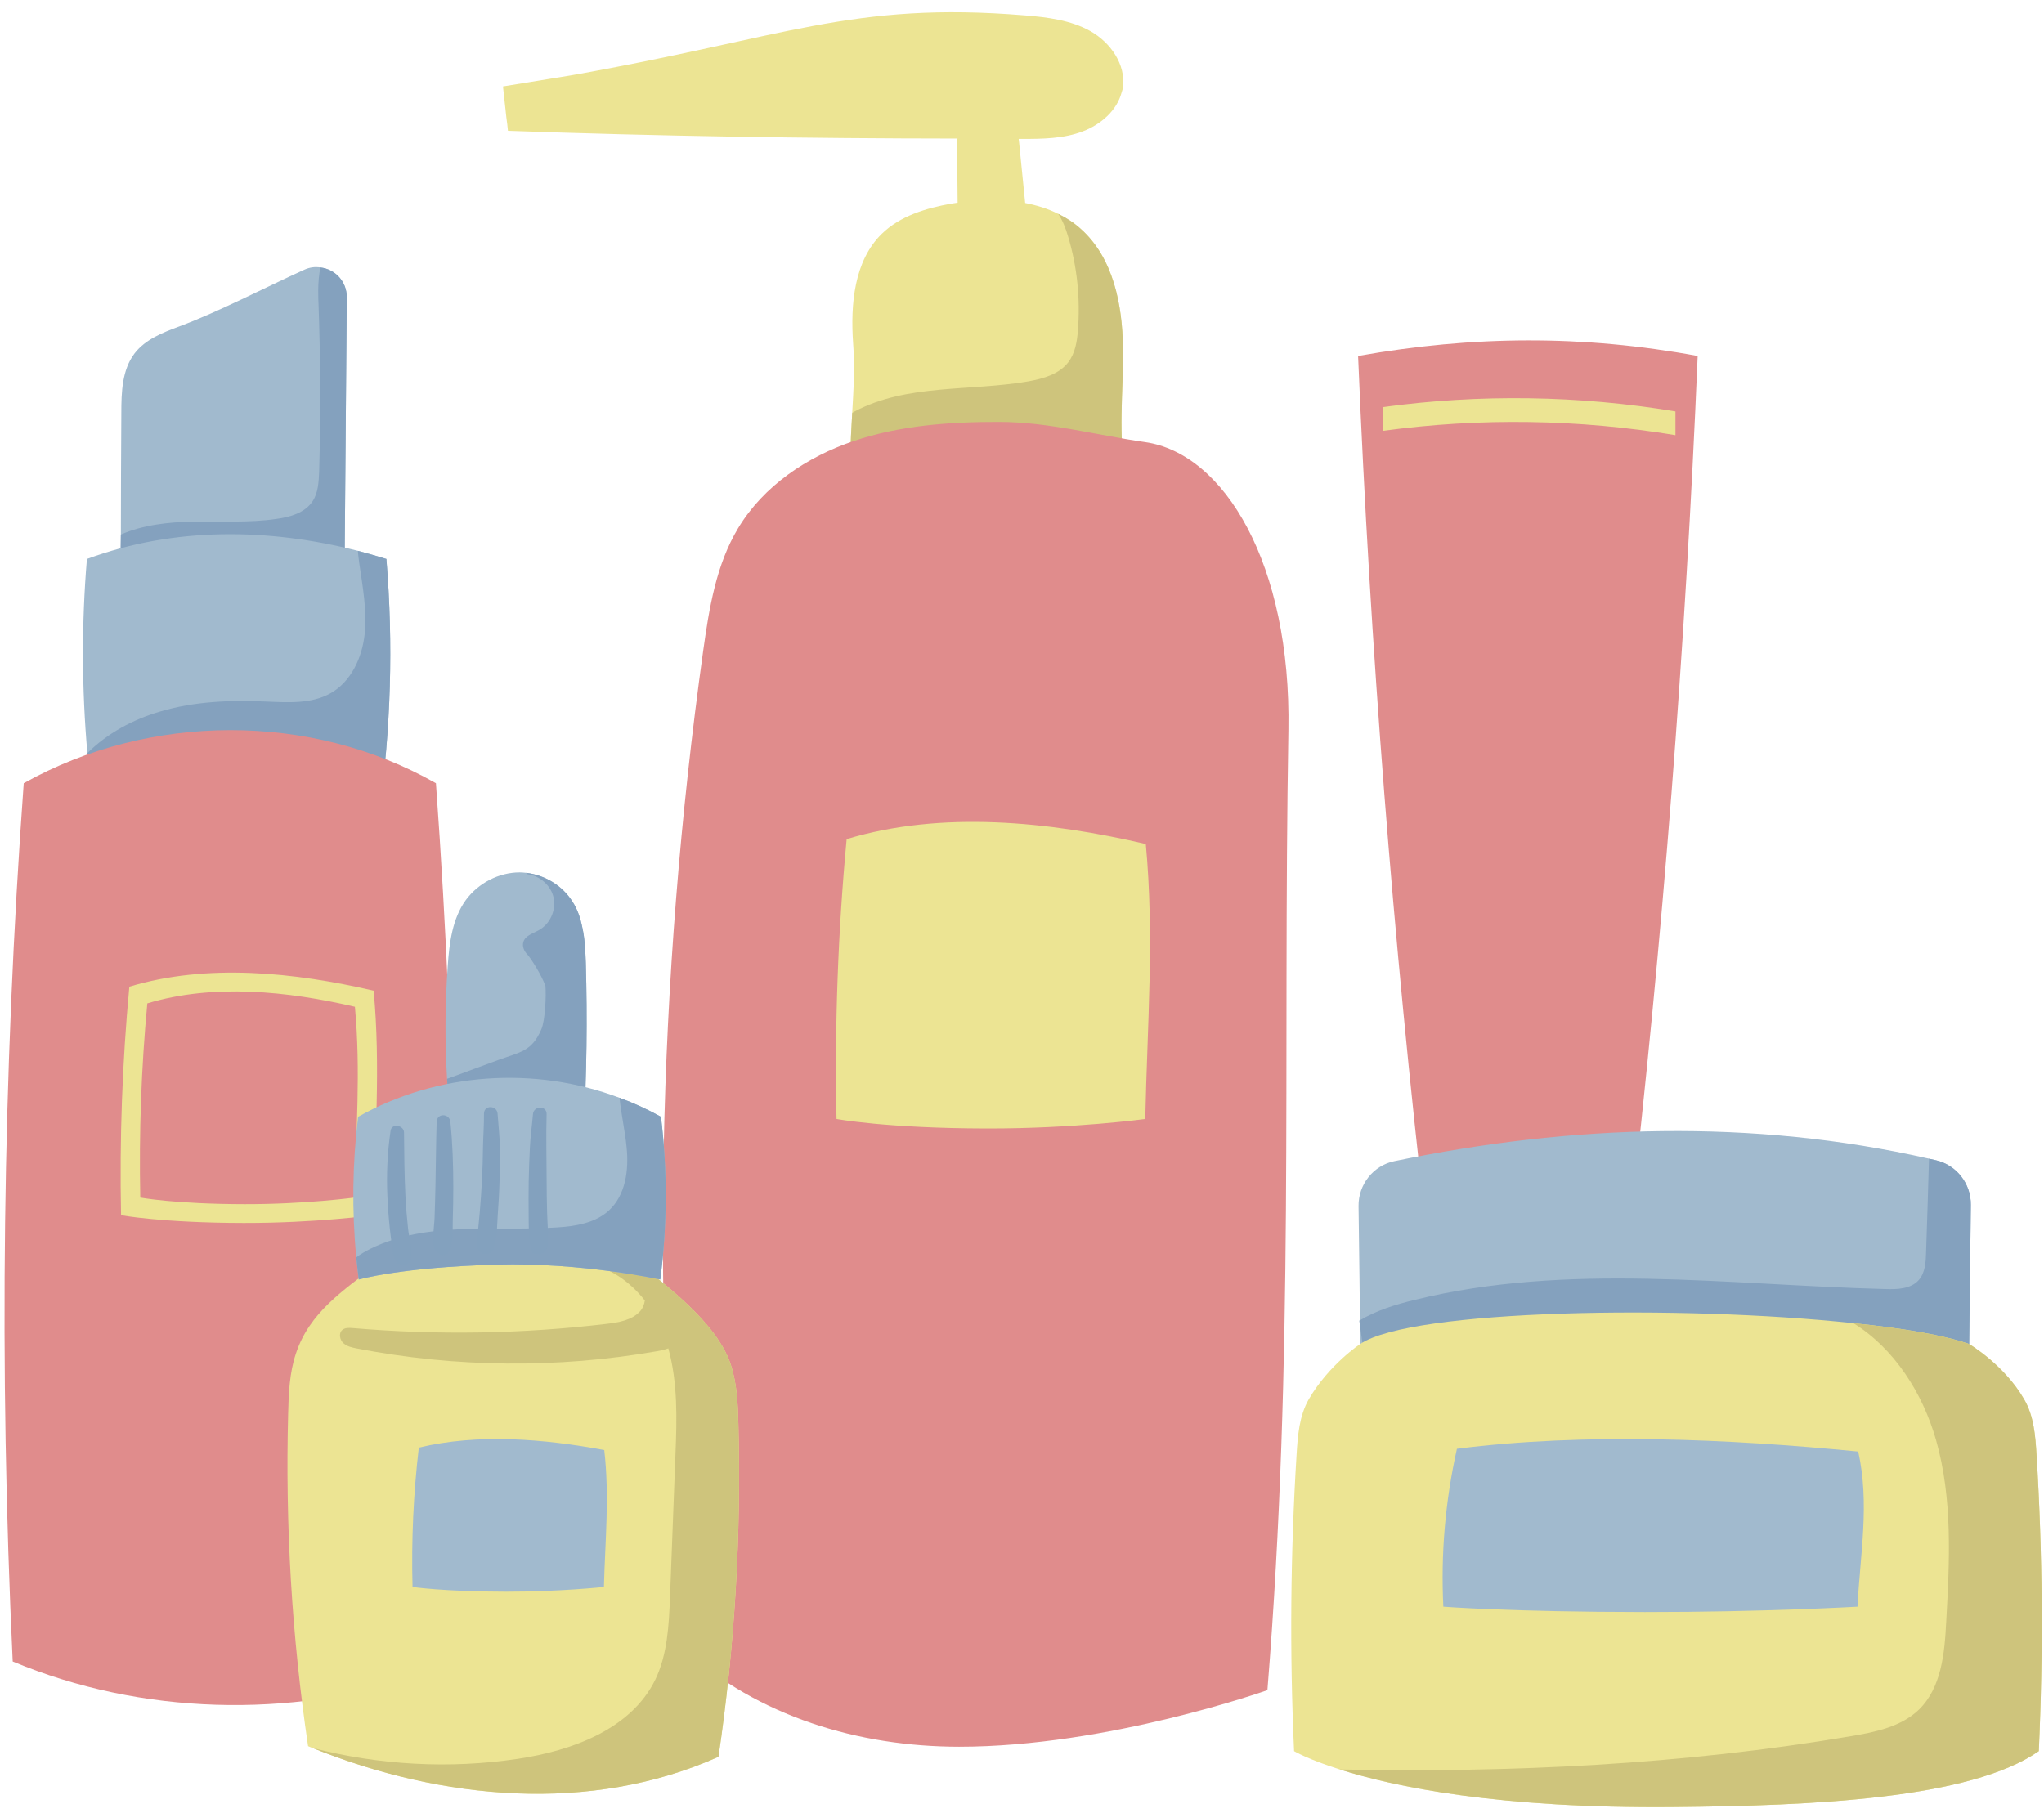
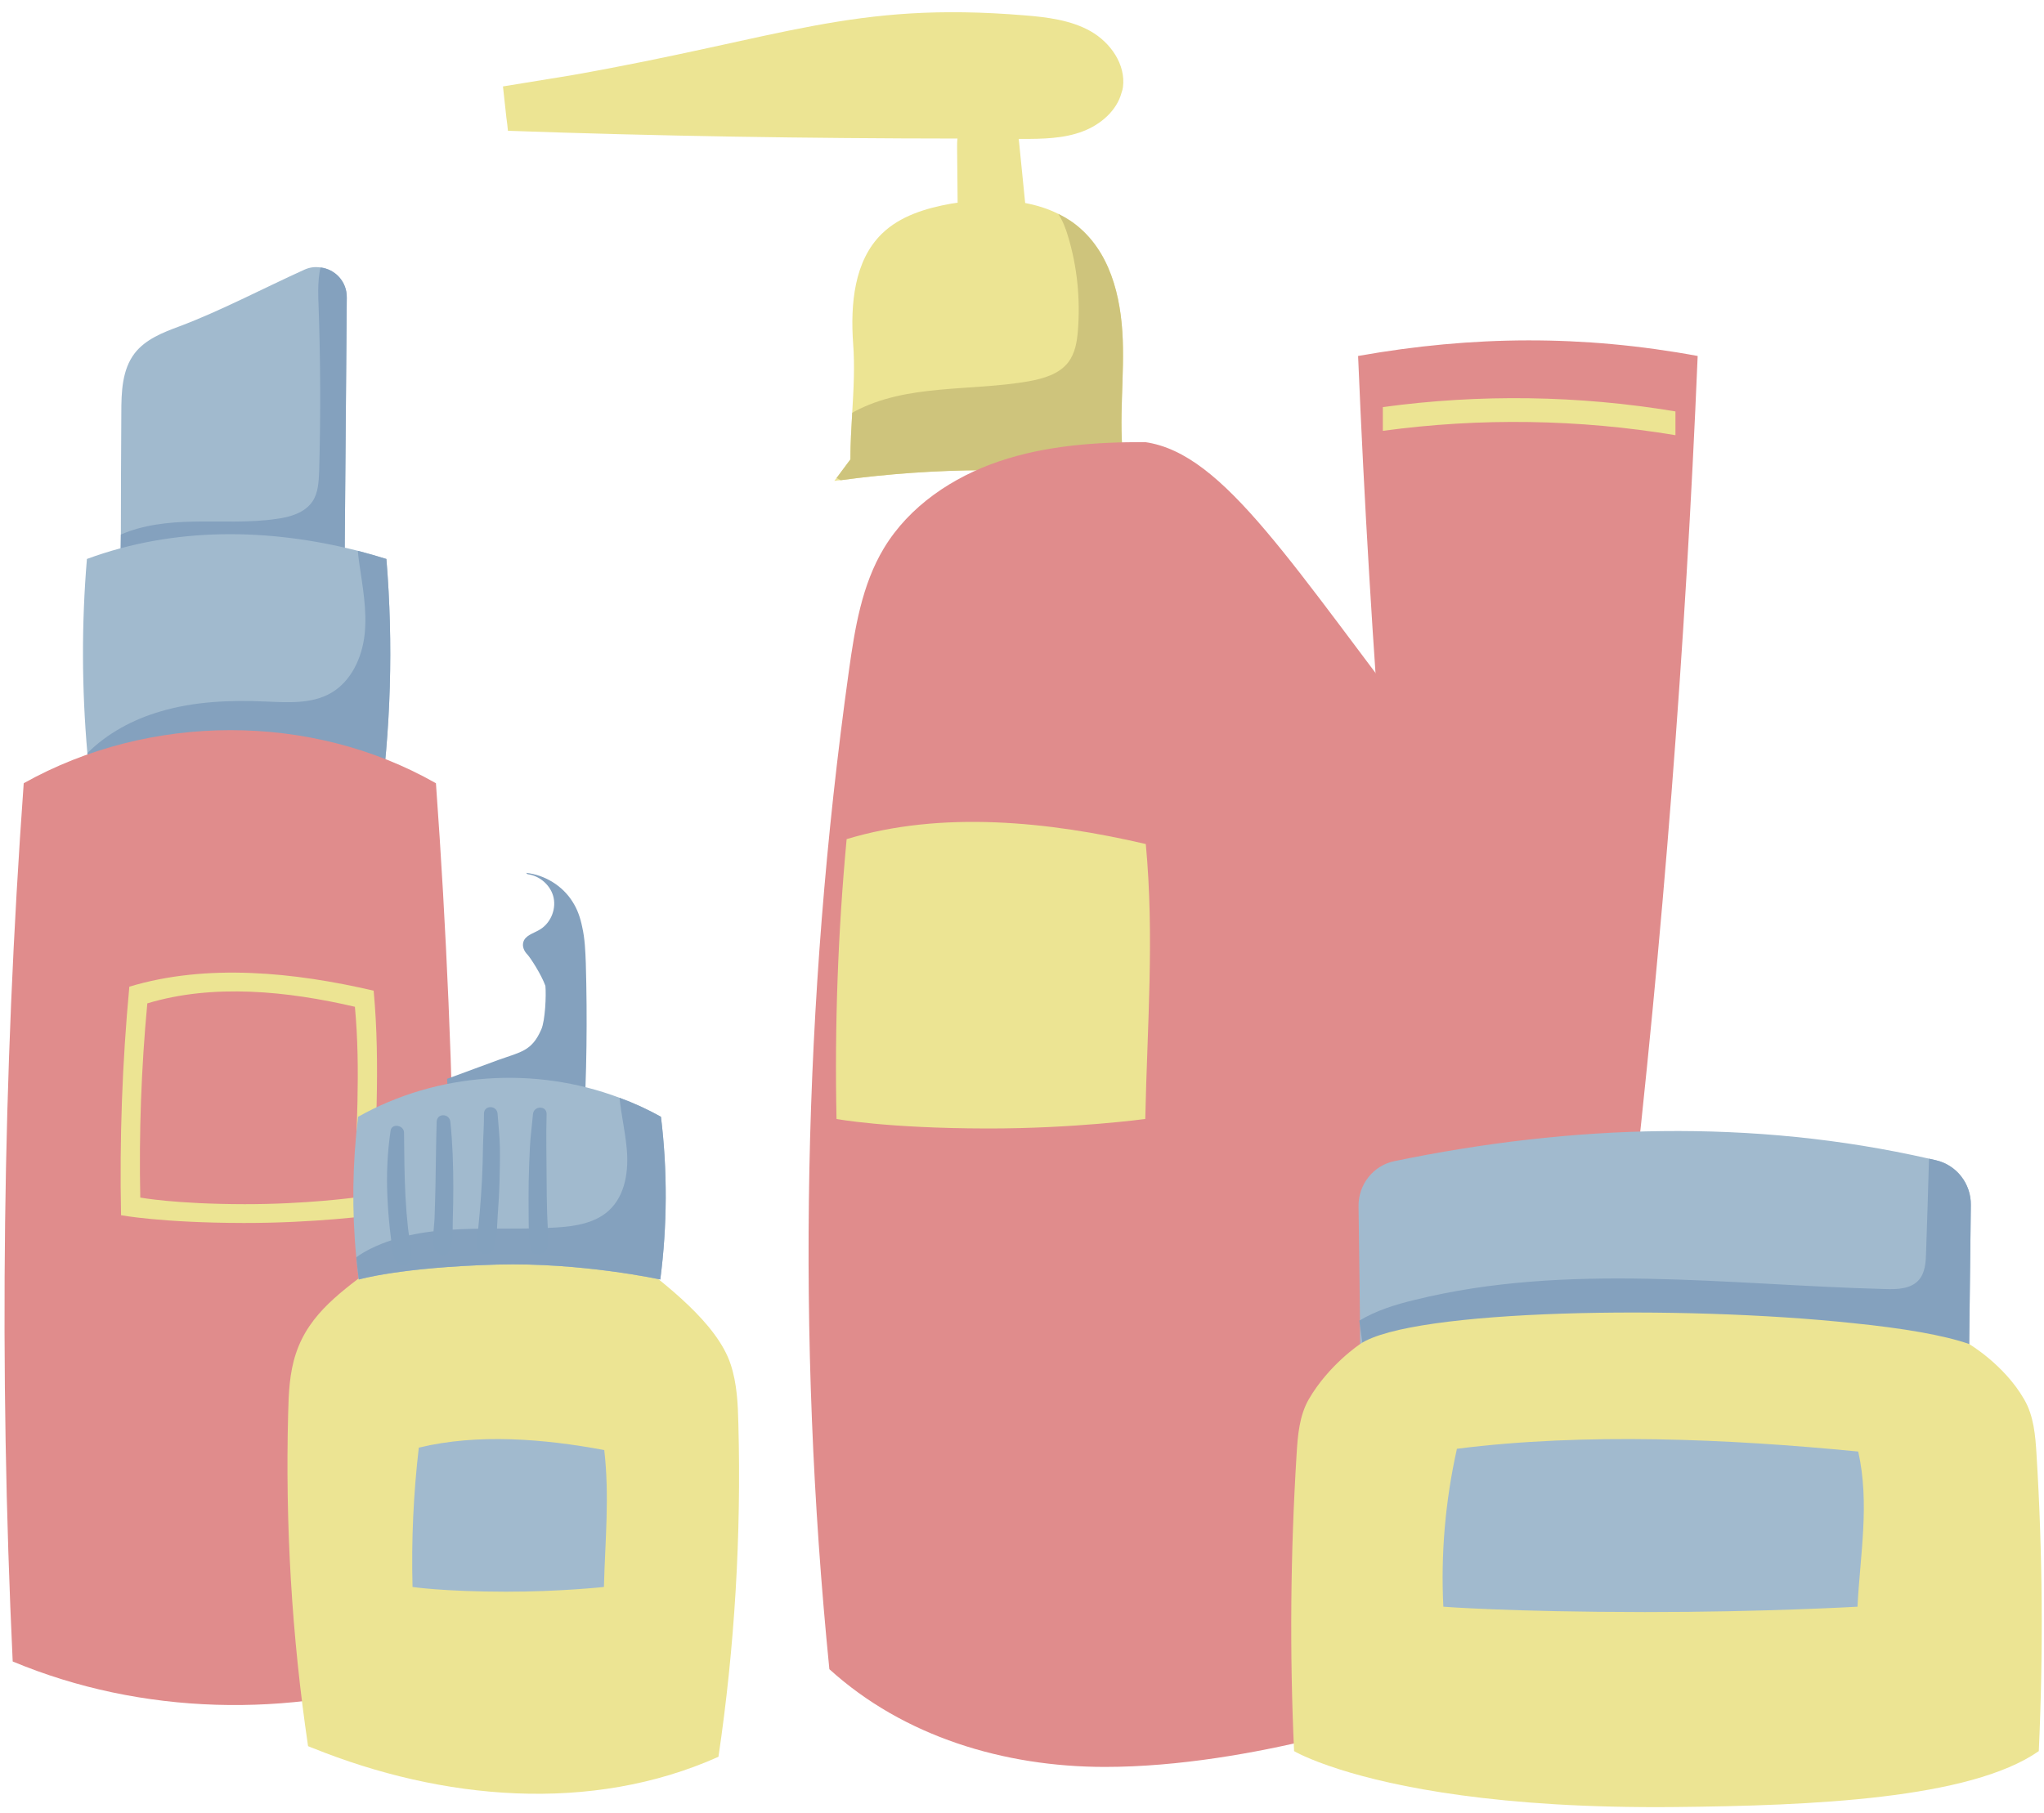
<svg xmlns="http://www.w3.org/2000/svg" height="80.1" preserveAspectRatio="xMidYMid meet" version="1.0" viewBox="2.8 7.8 90.3 80.1" width="90.3" zoomAndPan="magnify">
  <g>
    <g id="change1_1">
      <path d="M52.41,23.19c-0.02-1.93-0.43-4.01-1.88-5.29c-0.3-0.27-0.63-0.48-0.98-0.65 c-0.455-0.23-0.949-0.381-1.46-0.479c-0.089-0.885-0.177-1.771-0.266-2.656c-0.006-0.058-0.013-0.118-0.021-0.176 c0.042,0,0.085,0,0.127,0c0.92,0,1.87-0.01,2.72-0.34c0.78-0.3,1.49-0.91,1.7-1.71c0.03-0.08,0.05-0.16,0.06-0.24 c0.13-1-0.55-1.97-1.43-2.47c-0.87-0.49-1.91-0.62-2.91-0.7c-7.64-0.63-10.62,0.99-20.04,2.65l-3.01,0.49 c0.05,0.46,0.1,0.92,0.15,1.37c0.03,0.2,0.05,0.39,0.07,0.59c6.617,0.236,13.241,0.337,19.86,0.343 c-0.018,0.139-0.018,0.282-0.017,0.421c0.008,0.805,0.016,1.609,0.023,2.414c-0.096,0.014-0.192,0.026-0.287,0.042 c-1.11,0.2-2.25,0.54-3.06,1.33c-1.23,1.2-1.39,3.12-1.27,4.84c0.08,1.02,0.02,2.05-0.04,3.07c-0.04,0.69-0.08,1.38-0.08,2.06 l-0.61,0.82l-0.1,0.13c0.09-0.01,0.19-0.03,0.28-0.03c4.19-0.57,8.44-0.59,12.63-0.06C52.16,27.07,52.44,25.12,52.41,23.19z" fill="#ECE493" />
    </g>
    <g id="change2_1">
      <path d="M52.57,28.96c-4.19-0.53-8.44-0.51-12.63,0.06c-0.06-0.03-0.12-0.07-0.18-0.1l0.61-0.82 c0-0.68,0.04-1.37,0.08-2.06c0.03-0.02,0.06-0.03,0.09-0.05c2.31-1.24,5.12-0.89,7.7-1.34c0.66-0.12,1.36-0.32,1.76-0.85 c0.3-0.4,0.38-0.9,0.42-1.39c0.11-1.41-0.03-2.83-0.44-4.18c-0.1-0.34-0.23-0.68-0.43-0.98c0.35,0.17,0.68,0.38,0.98,0.65 c1.45,1.28,1.86,3.36,1.88,5.29C52.44,25.12,52.16,27.07,52.57,28.96z" fill="#CEC47C" />
    </g>
    <g id="change3_1">
      <path d="M18.12,20.95l-0.11,13.46l-7.07,0.69l-1.89,0.19c-0.26-0.13-0.44-0.33-0.58-0.57 c-0.3-0.52-0.35-1.25-0.34-1.88c0-0.47,0-0.95,0.01-1.42c0-1.79,0.01-3.58,0.02-5.37c0-0.92,0.03-1.91,0.59-2.64 c0.48-0.62,1.25-0.92,1.98-1.19c1.81-0.68,3.68-1.67,5.51-2.5c0.24-0.11,0.48-0.14,0.72-0.1C17.59,19.69,18.13,20.23,18.12,20.95z" fill="#A1BACE" />
    </g>
    <g id="change4_1">
      <path d="M18.12,20.95l-0.11,13.46l-7.07,0.69c-0.66-0.1-1.31-0.2-1.97-0.3c-0.17-0.03-0.34-0.05-0.5-0.08 c-0.3-0.52-0.35-1.25-0.34-1.88c0-0.47,0-0.95,0.01-1.42c0.99-0.43,2.1-0.55,3.18-0.57c1.23-0.03,2.47,0.06,3.69-0.12 c0.61-0.08,1.26-0.27,1.6-0.78c0.25-0.38,0.27-0.86,0.29-1.31c0.07-2.49,0.06-4.98-0.03-7.47c0,0-0.06-0.95,0.09-1.55 C17.59,19.69,18.13,20.23,18.12,20.95z" fill="#84A1BE" />
    </g>
    <g id="change3_2">
      <path d="M19.54,43.77H6.96c-0.13-0.9-0.23-1.79-0.3-2.69c-0.25-2.85-0.26-5.72-0.02-8.58 c3.85-1.42,8-1.37,11.97-0.36c0.42,0.11,0.84,0.23,1.26,0.36C20.18,36.26,20.07,40.04,19.54,43.77z" fill="#A1BACE" />
    </g>
    <g id="change4_2">
      <path d="M19.54,43.77H6.96c-0.13-0.9-0.23-1.79-0.3-2.69c0.88-0.88,2.02-1.49,3.22-1.84 c1.51-0.45,3.11-0.51,4.68-0.44c0.96,0.04,1.99,0.11,2.83-0.36c0.92-0.51,1.41-1.58,1.52-2.62c0.11-1.05-0.09-2.1-0.24-3.14 c-0.02-0.18-0.05-0.36-0.06-0.54c0.42,0.11,0.84,0.23,1.26,0.36C20.18,36.26,20.07,40.04,19.54,43.77z" fill="#84A1BE" />
    </g>
    <g fill="#E08C8C" id="change5_1">
      <path d="M3.848,42.41C2.914,55.321,2.751,68.288,3.361,81.218c5.689,2.376,12.219,2.517,18.086,0.624l1.098-0.624 c0.61-12.93,0.448-25.897-0.486-38.808C16.527,39.263,9.4,39.301,3.848,42.41z" />
      <path d="M62.798,23.53c0.538,12.898,1.543,25.778,3.015,38.604h8.972c1.471-12.826,2.477-25.705,3.015-38.604 C72.733,22.595,67.871,22.628,62.798,23.53z" />
-       <path d="M53.393,27.337c-2.154-0.308-4.26-0.888-6.436-0.893c-2.176-0.005-4.38,0.148-6.441,0.844 c-2.062,0.695-3.983,1.982-5.105,3.847c-0.974,1.619-1.282,3.541-1.544,5.412c-2.039,14.603-2.33,29.448-0.863,44.119 c3.285,2.983,7.726,4.316,12.164,4.319c6.579,0.003,13.624-2.5,13.624-2.5c1.196-14.826,0.675-27.557,0.928-42.429 C59.843,32.75,56.896,27.838,53.393,27.337z" />
+       <path d="M53.393,27.337c-2.176-0.005-4.38,0.148-6.441,0.844 c-2.062,0.695-3.983,1.982-5.105,3.847c-0.974,1.619-1.282,3.541-1.544,5.412c-2.039,14.603-2.33,29.448-0.863,44.119 c3.285,2.983,7.726,4.316,12.164,4.319c6.579,0.003,13.624-2.5,13.624-2.5c1.196-14.826,0.675-27.557,0.928-42.429 C59.843,32.75,56.896,27.838,53.393,27.337z" />
    </g>
    <g id="change1_2">
      <path d="M19.307,51.577c-3.488-0.813-7.365-1.214-10.793-0.177C8.2,54.755,8.078,58.129,8.148,61.499 c0,0,1.796,0.337,5.422,0.343c3.161,0.005,5.716-0.343,5.716-0.343C19.357,58.129,19.62,54.933,19.307,51.577z M18.461,60.719 c0,0-2.171,0.296-4.857,0.292c-3.081-0.005-4.607-0.292-4.607-0.292c-0.06-2.863,0.044-5.729,0.311-8.581 c2.913-0.882,6.207-0.541,9.171,0.15C18.745,55.14,18.521,57.855,18.461,60.719z" fill="#ECE493" />
    </g>
    <g id="change3_3">
      <path d="M89.868,61.046c-0.029,2.188-0.053,4.373-0.078,6.564l-1.87,0.95c-8.29,1.9-16.91,1.63-25.02-0.95 c-0.003-0.005-0.006-0.009-0.01-0.014c-0.009-2.174-0.045-4.334-0.072-6.499c-0.012-0.952,0.649-1.794,1.581-1.987 C72.253,57.486,80.22,57.23,88.02,59c0.101,0.023,0.202,0.046,0.304,0.069C89.239,59.28,89.88,60.107,89.868,61.046z" fill="#A1BACE" />
    </g>
    <g id="change6_1">
      <path d="M28.569,57.552c0.008,0.943-0.031,1.894-0.089,2.835c-0.029,0.463-0.063,0.926-0.104,1.388 c-0.039,0.442-0.196,0.98-0.014,1.396c0.115,0.263,0.456,0.178,0.591,0c0.148-0.195,0.149-0.467,0.174-0.704 c0.022-0.213,0.041-0.426,0.059-0.639c0.04-0.48,0.068-0.96,0.083-1.441c0.028-0.949-0.001-1.888-0.054-2.835 C29.192,57.141,28.565,57.134,28.569,57.552L28.569,57.552z" fill="#83A1BE" />
    </g>
    <g id="change4_3">
      <path d="M89.868,61.046c-0.029,2.188-0.053,4.373-0.078,6.564l-1.87,0.95c-8.235,1.887-16.796,1.633-24.86-0.899 c-0.096-0.694-0.112-0.81-0.209-1.503c0.747-0.45,1.608-0.715,2.449-0.917c6.75-1.67,13.82-0.66,20.77-0.48 c0.54,0.02,1.15,0,1.5-0.4c0.28-0.32,0.31-0.79,0.32-1.21c0.05-1.38,0.09-2.77,0.13-4.15c0.101,0.023,0.202,0.046,0.304,0.069 C89.239,59.28,89.88,60.107,89.868,61.046z" fill="#84A1BE" />
    </g>
    <g id="change1_3">
      <path d="M92.87,85.18c-3.04,2.12-10.04,2.41-16.05,2.47c-7.84,0.08-12.47-0.91-14.83-1.66 c-1.42-0.45-2.02-0.81-2.02-0.81c-0.2-4.36-0.16-8.74,0.11-13.1c0.05-0.84,0.12-1.72,0.54-2.45c0.89-1.53,2.27-2.44,2.27-2.44 c2.26-1.54,14.22-1.73,21.79-0.92c2.18,0.22,4,0.53,5.11,0.92c0,0,1.55,0.91,2.43,2.44c0.43,0.73,0.5,1.61,0.55,2.45 C93.04,76.44,93.07,80.82,92.87,85.18z" fill="#ECE493" />
    </g>
    <g id="change2_2">
-       <path d="M92.87,85.18c-3.04,2.12-10.04,2.41-16.05,2.47c-7.84,0.08-12.47-0.91-14.83-1.66 c7.55,0.15,15.13-0.21,22.57-1.47c1.09-0.18,2.24-0.42,3.02-1.18c0.99-0.97,1.13-2.49,1.2-3.87c0.15-2.69,0.29-5.44-0.45-8.04 c-0.59-2.07-1.85-4.05-3.65-5.16c2.18,0.22,4,0.53,5.11,0.92c0,0,1.55,0.91,2.43,2.44c0.43,0.73,0.5,1.61,0.55,2.45 C93.04,76.44,93.07,80.82,92.87,85.18z" fill="#CEC47C" />
-     </g>
+       </g>
    <g id="change1_4">
      <path d="M34.54,85.43c-5.63,2.52-12.21,1.92-17.93-0.39c-0.01,0-0.02-0.01-0.03-0.01 c-0.06-0.02-0.11-0.05-0.17-0.07c-0.72-4.86-1.01-9.79-0.88-14.7c0.02-0.89,0.06-1.8,0.34-2.64c0.6-1.83,2.09-2.79,3.61-3.97 l9.39-0.24l1.79-0.05c1.52,1.18,3.82,2.9,4.42,4.73c0.28,0.85,0.32,1.75,0.34,2.64C35.55,75.64,35.26,80.57,34.54,85.43z" fill="#ECE493" />
    </g>
    <g id="change2_3">
-       <path d="M35.42,70.73c-0.02-0.89-0.06-1.79-0.34-2.64c-0.6-1.83-2.9-3.55-4.42-4.73l-1.79,0.05l-0.26,0.21 c1.078,0.145,2.002,0.787,2.678,1.649c-0.025,0.174-0.091,0.344-0.208,0.472c-0.364,0.401-0.948,0.496-1.485,0.56 c-3.718,0.442-7.481,0.504-11.211,0.185c-0.164-0.014-0.348-0.022-0.469,0.089c-0.159,0.146-0.106,0.426,0.052,0.574 c0.157,0.147,0.381,0.196,0.593,0.237c4.363,0.847,8.881,0.889,13.259,0.123c0.17-0.03,0.344-0.066,0.506-0.126 c0.42,1.51,0.379,3.116,0.315,4.698c-0.08,2.09-0.16,4.19-0.24,6.29c-0.05,1.24-0.11,2.53-0.65,3.65c-1.07,2.19-3.67,3.14-6.08,3.5 c-3.01,0.45-6.11,0.28-9.06-0.48c5.72,2.31,12.3,2.91,17.93,0.39C35.26,80.57,35.55,75.64,35.42,70.73z" fill="#CEC47C" />
-     </g>
+       </g>
    <g id="change3_4">
-       <path d="M28.58,57.72c-0.03,0.55-0.07,1.11-0.11,1.66l-0.73-0.09l-4.86-0.63c-0.09-0.58-0.16-1.15-0.21-1.73 c-0.06-0.49-0.09-0.97-0.12-1.46c-0.1-1.66-0.09-3.33,0.03-4.98c0.07-1.02,0.2-2.09,0.8-2.92c0.55-0.75,1.46-1.22,2.38-1.22 c0.09,0,0.19,0.01,0.28,0.02c0.83,0.09,1.61,0.57,2.05,1.27c0.22,0.34,0.35,0.72,0.43,1.12c0.12,0.52,0.14,1.07,0.16,1.6 C28.75,52.81,28.72,55.27,28.58,57.72z" fill="#A1BACE" />
-     </g>
+       </g>
    <g id="change4_4">
      <path d="M28.68,50.36c-0.02-0.53-0.04-1.08-0.16-1.6c-0.08-0.4-0.21-0.78-0.43-1.12c-0.44-0.7-1.22-1.18-2.05-1.27 l0.07,0.06c0.55,0.07,1.04,0.51,1.15,1.05c0.11,0.55-0.16,1.15-0.65,1.42c-0.26,0.15-0.61,0.24-0.69,0.53 c-0.06,0.2,0.04,0.41,0.18,0.55c0.14,0.15,0.615,0.885,0.795,1.385c0.04,0.42-0.01,1.53-0.18,1.92 c-0.42,0.97-0.905,0.995-1.905,1.355c-0.72,0.27-1.45,0.53-2.17,0.8c-0.03,0.01-0.06,0.02-0.09,0.03c0.03,0.49,0.06,0.97,0.12,1.46 c0.07,0.02,0.13,0.04,0.2,0.05c1.31,0.23,2.62,0.46,3.94,0.69c0.26,0.04,0.53,0.08,0.79,0.1c0,0.51,0.05,1.02,0.14,1.52l0.73,0.09 c0.04-0.55,0.08-1.11,0.11-1.66C28.72,55.27,28.75,52.81,28.68,50.36z" fill="#84A1BE" />
    </g>
    <g id="change3_5">
      <path d="M31.97,64.34c0,0-3.46-0.76-7.21-0.66c-4.28,0.12-6.11,0.66-6.11,0.66c-0.04-0.33-0.08-0.66-0.11-0.98 c-0.2-2.07-0.17-4.16,0.08-6.21c3.51-1.97,7.81-2.25,11.55-0.84c0.63,0.23,1.24,0.51,1.83,0.84 C32.29,59.53,32.28,61.96,31.97,64.34z" fill="#A1BACE" />
    </g>
    <g id="change4_5">
      <path d="M31.97,64.34c0,0-3.46-0.76-7.21-0.66c-4.28,0.12-6.11,0.66-6.11,0.66c-0.04-0.33-0.08-0.66-0.11-0.98 c0.2-0.15,0.41-0.27,0.63-0.38c2.49-1.23,5.44-0.76,8.22-0.94c0.82-0.05,1.69-0.19,2.3-0.74c0.75-0.68,0.9-1.81,0.79-2.82 c-0.07-0.73-0.24-1.45-0.31-2.17c0.63,0.23,1.24,0.51,1.83,0.84C32.29,59.53,32.28,61.96,31.97,64.34z" fill="#84A1BE" />
    </g>
    <g id="change6_4">
      <path d="M26.345,57.035c-0.041,0.497-0.113,0.986-0.136,1.485c-0.022,0.495-0.044,0.99-0.052,1.486 c-0.007,0.495-0.008,0.991-0.002,1.486c0.006,0.484-0.01,0.995,0.093,1.47c0.097,0.447,0.684,0.284,0.732-0.099 c0.062-0.484,0.002-0.998-0.01-1.485c-0.013-0.476-0.02-0.953-0.021-1.429c-0.002-0.969-0.03-1.946-0.001-2.914 C26.96,56.643,26.376,56.653,26.345,57.035L26.345,57.035z" fill="#83A1BE" />
    </g>
    <g id="change6_3">
      <path d="M24.181,57.013c0.004,0.497-0.035,0.996-0.044,1.493c-0.008,0.479-0.018,0.958-0.044,1.436 c-0.027,0.478-0.057,0.956-0.099,1.434c-0.02,0.229-0.042,0.458-0.065,0.687c-0.026,0.26-0.087,0.54-0.057,0.8 c0.048,0.418,0.586,0.513,0.738,0.1c0.163-0.441,0.144-1.004,0.179-1.472c0.037-0.496,0.066-0.993,0.079-1.491 c0.013-0.498,0.023-0.996,0.016-1.493c-0.008-0.502-0.068-0.993-0.102-1.493C24.755,56.631,24.178,56.622,24.181,57.013 L24.181,57.013z" fill="#83A1BE" />
    </g>
    <g id="change6_2">
      <path d="M22.091,57.372c-0.03,0.944-0.032,1.889-0.053,2.833c-0.01,0.472-0.023,0.945-0.04,1.417 c-0.016,0.428-0.137,0.991,0.02,1.396c0.097,0.25,0.473,0.362,0.618,0.081c0.207-0.399,0.151-0.929,0.166-1.369 c0.016-0.49,0.024-0.98,0.024-1.471c-0.001-0.969-0.03-1.925-0.13-2.888C22.655,56.993,22.104,56.976,22.091,57.372L22.091,57.372 z" fill="#83A1BE" />
    </g>
    <g id="change6_5">
      <path d="M20.055,57.765c-0.142,0.965-0.185,1.922-0.141,2.898c0.021,0.478,0.057,0.956,0.108,1.432 c0.027,0.247,0.058,0.494,0.092,0.741c0.033,0.241,0.045,0.493,0.179,0.702c0.158,0.248,0.568,0.22,0.645-0.084 c0.105-0.416-0.063-0.936-0.11-1.358c-0.052-0.476-0.091-0.954-0.116-1.432c-0.047-0.938-0.055-1.88-0.063-2.817 C20.647,57.518,20.106,57.417,20.055,57.765L20.055,57.765z" fill="#83A1BE" />
    </g>
    <g id="change1_5">
      <path d="M53.396,57.246c0.086-4.126,0.408-8.041,0.023-12.149c-4.271-0.996-9.018-1.487-13.216-0.217 c-0.384,4.109-0.534,8.24-0.447,12.366c0,0,2.2,0.413,6.64,0.42C50.268,57.673,53.396,57.246,53.396,57.246z" fill="#ECE493" />
    </g>
    <g id="change3_6">
      <path d="M29.48,77.926c0.053-2.054,0.253-4.003,0.015-6.049c-2.648-0.496-5.591-0.74-8.193-0.108 c-0.238,2.046-0.331,4.103-0.277,6.157c0,0,1.364,0.206,4.116,0.209C27.541,78.138,29.48,77.926,29.48,77.926z" fill="#A1BACE" />
    </g>
    <g id="change3_7">
      <path d="M84.861,78.798c0.116-2.328,0.547-4.537,0.032-6.856c-5.729-0.562-12.098-0.839-17.729-0.122 c-0.516,2.318-0.716,4.65-0.6,6.978c0,0,2.951,0.233,8.907,0.237C80.664,79.039,84.861,78.798,84.861,78.798z" fill="#A1BACE" />
    </g>
    <g id="change1_6">
      <path d="M76.818,27.03c-4.267-0.71-8.641-0.775-12.927-0.191v-1.05c4.286-0.584,8.66-0.52,12.927,0.191V27.03z" fill="#ECE493" />
    </g>
  </g>
</svg>